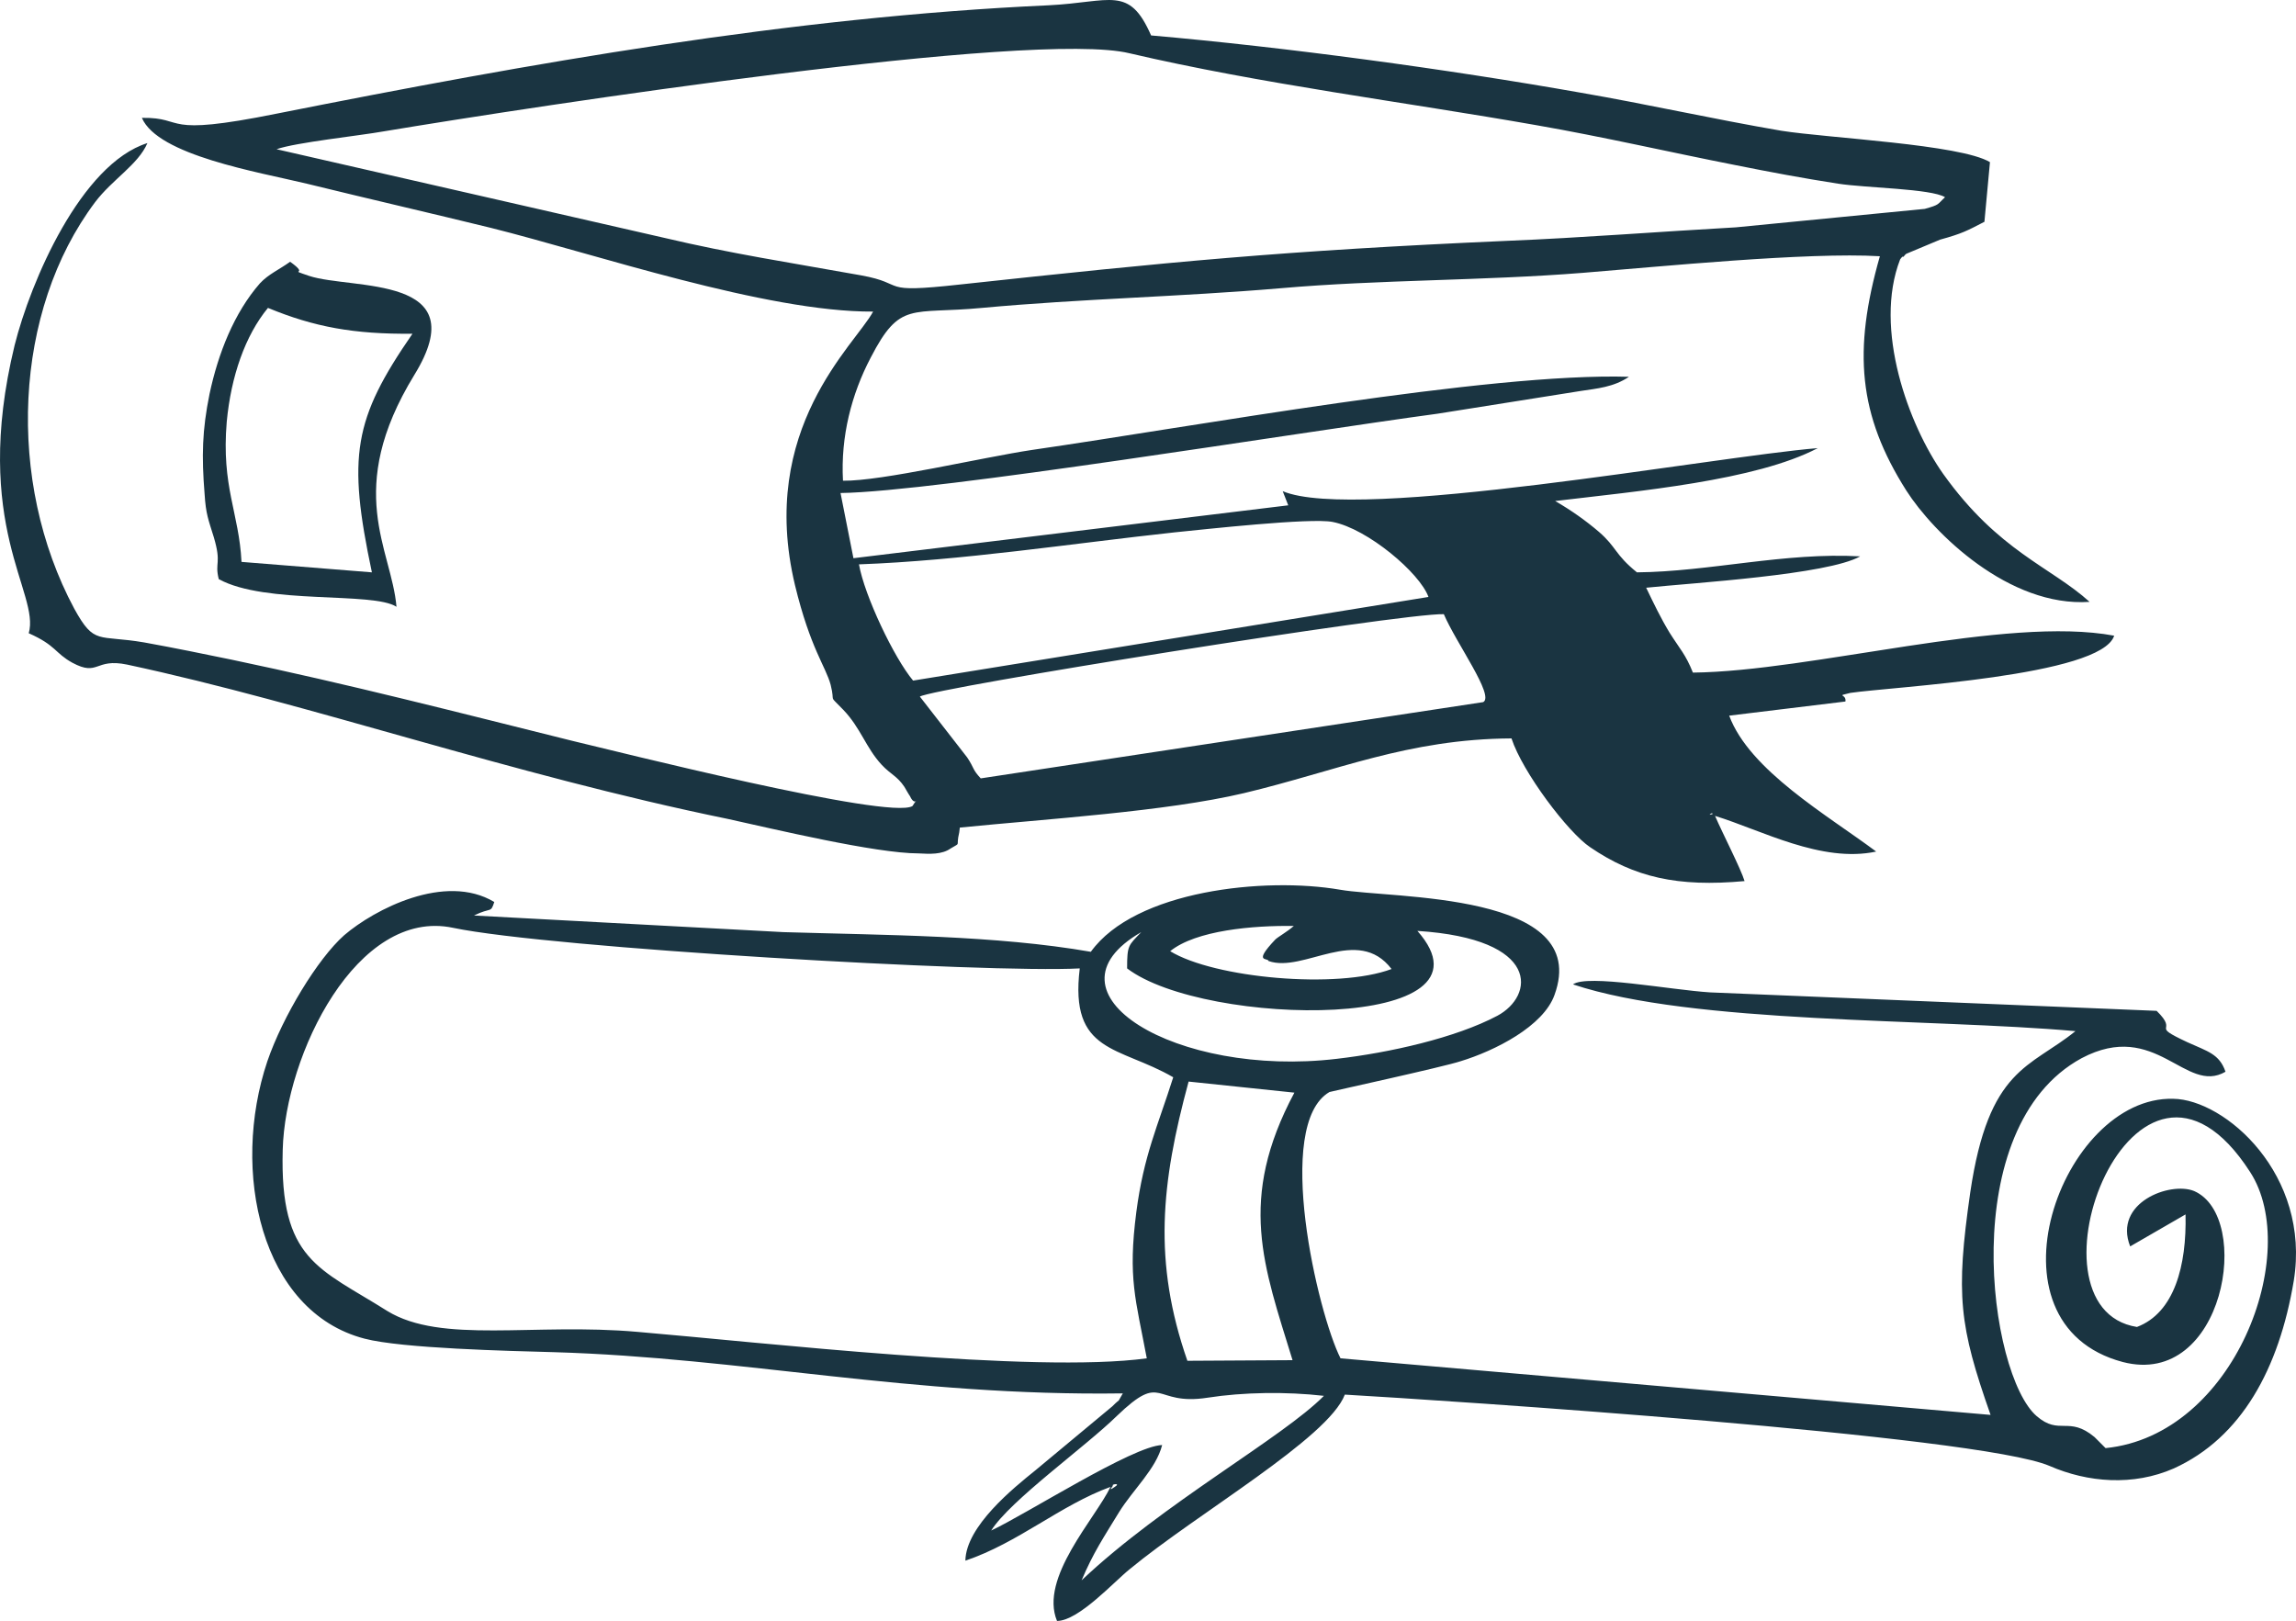
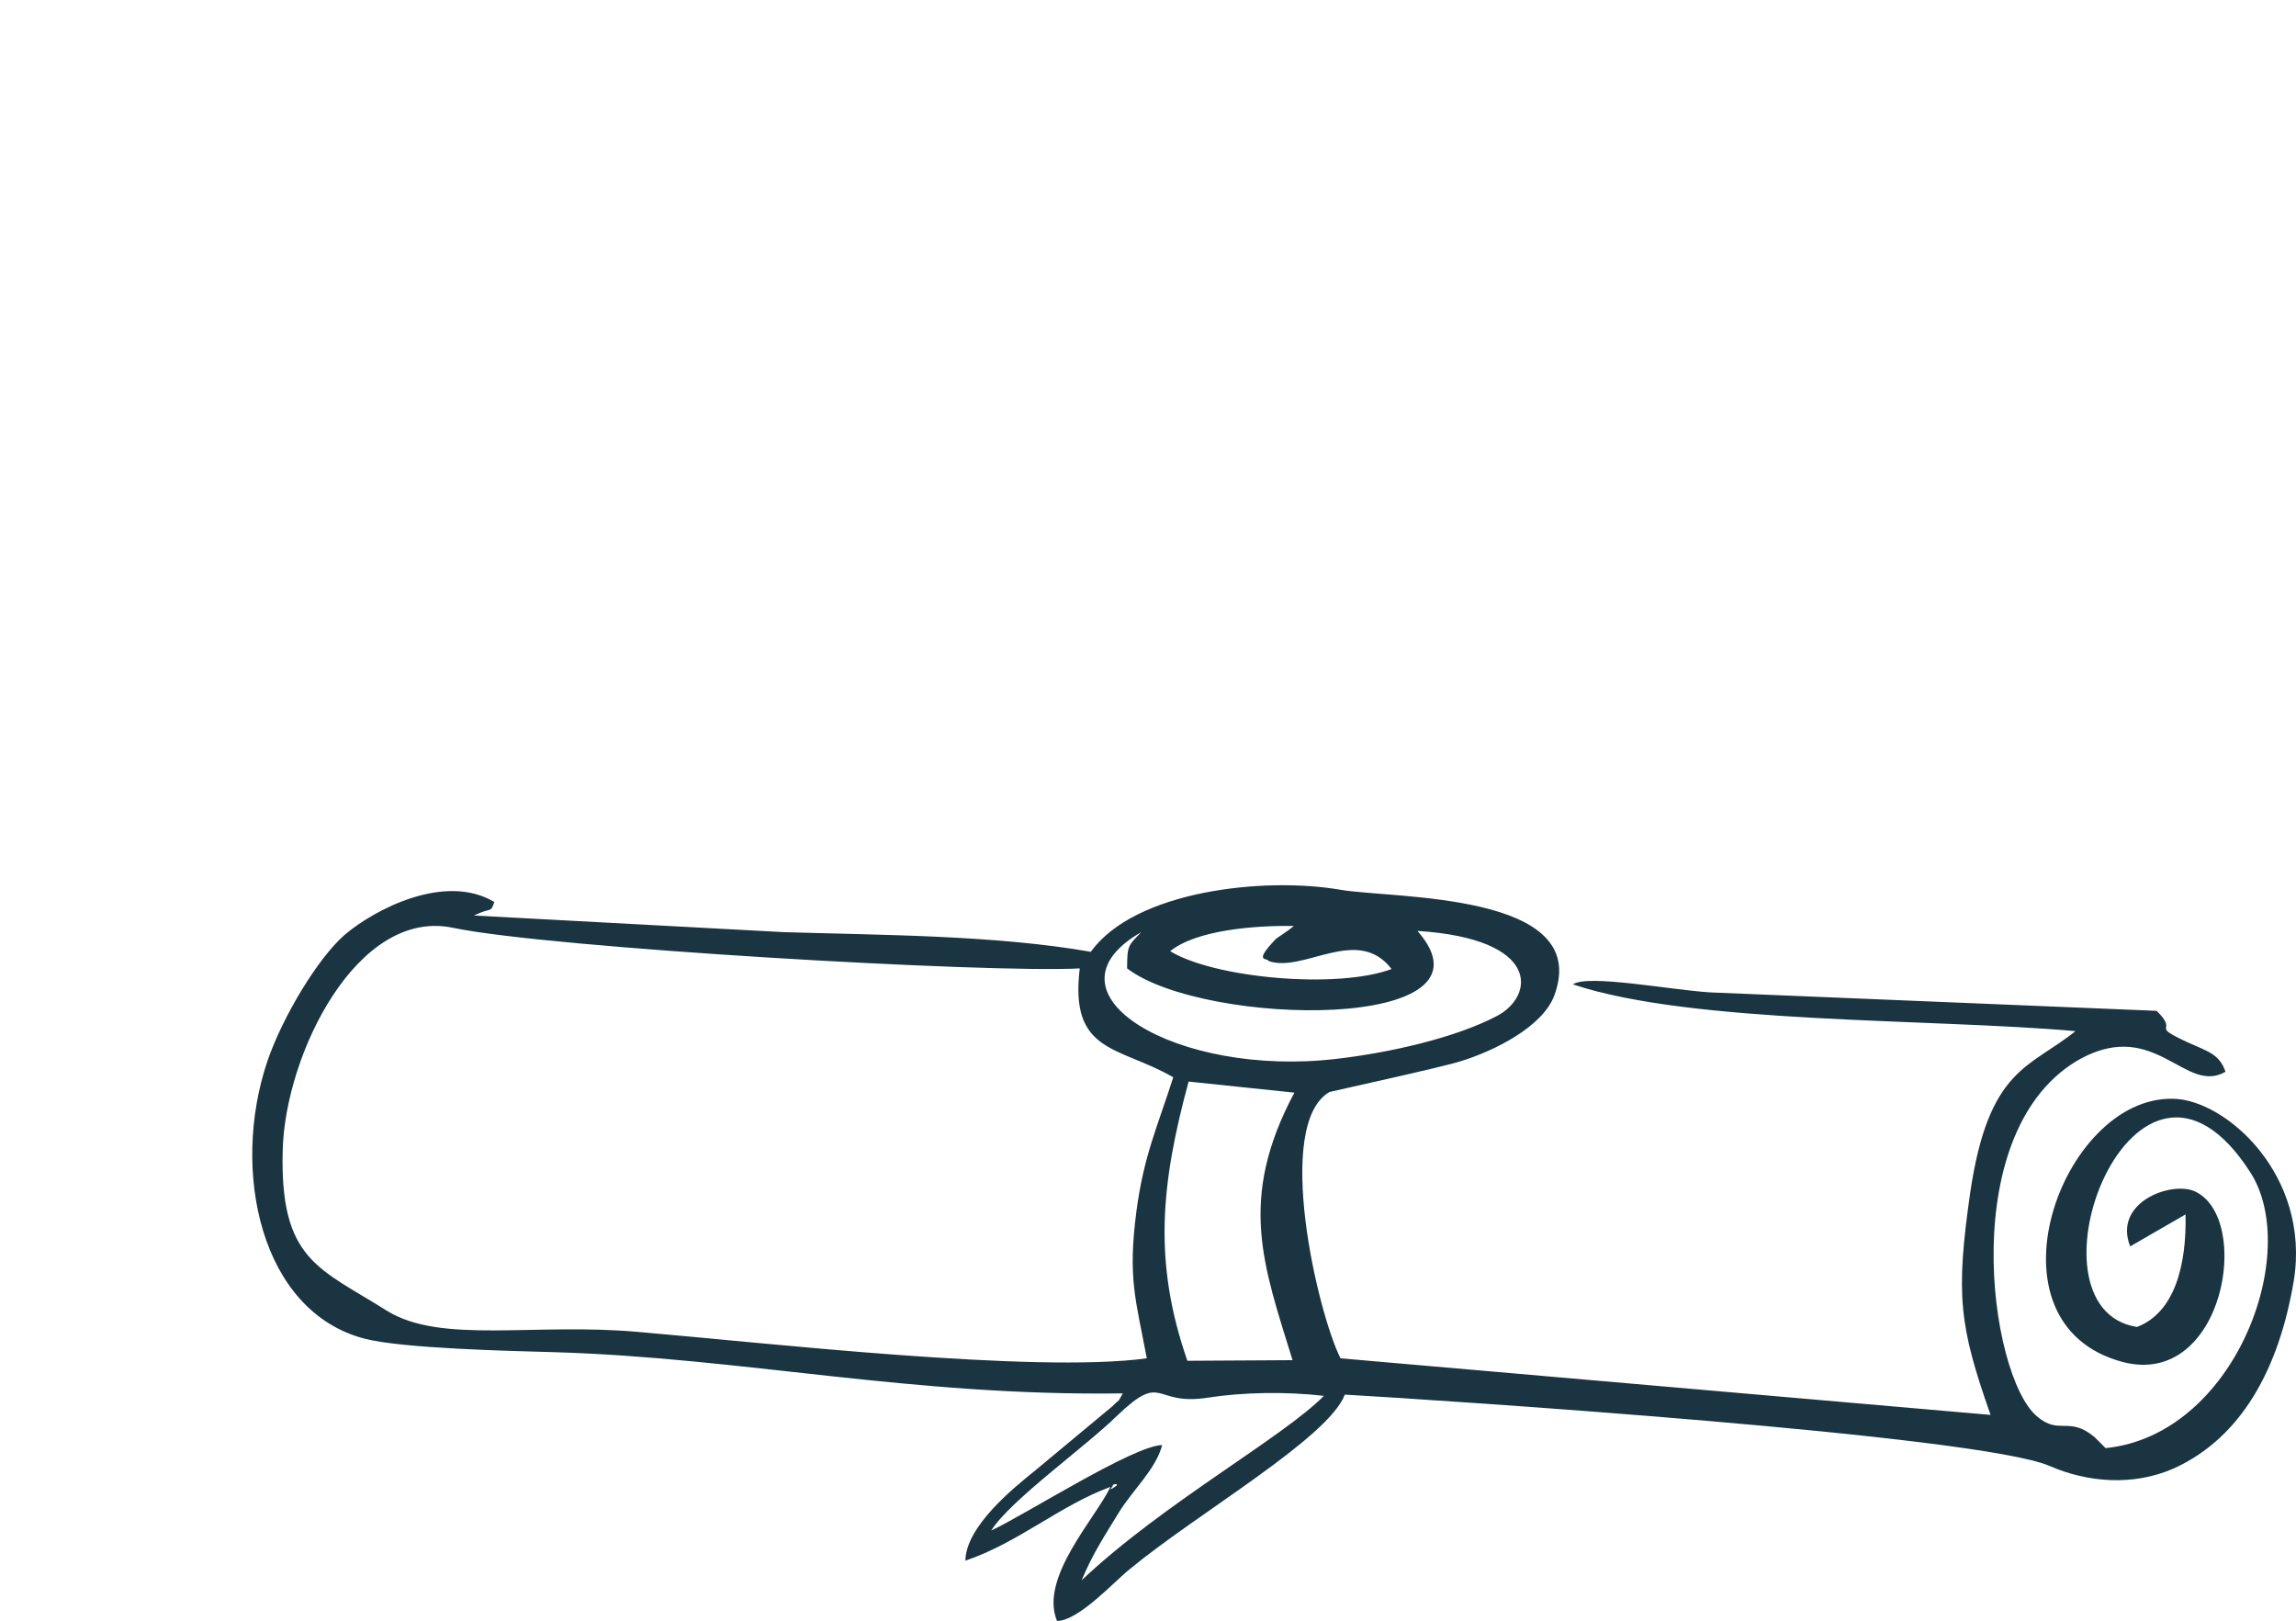
<svg xmlns="http://www.w3.org/2000/svg" xmlns:ns1="http://sodipodi.sourceforge.net/DTD/sodipodi-0.dtd" xmlns:ns2="http://www.inkscape.org/namespaces/inkscape" xml:space="preserve" width="37.333mm" height="26.356mm" version="1.1" style="clip-rule:evenodd;fill-rule:evenodd;image-rendering:optimizeQuality;shape-rendering:geometricPrecision;text-rendering:geometricPrecision" viewBox="0 0 3733.34 2635.634" id="svg15" ns1:docname="Referenzkategorien_Icon_Bildung.svg" ns2:version="1.1.2 (0a00cf5339, 2022-02-04)">
  <ns1:namedview id="namedview17" pagecolor="#ffffff" bordercolor="#666666" borderopacity="1.0" ns2:pageshadow="2" ns2:pageopacity="0.0" ns2:pagecheckerboard="0" ns2:document-units="mm" showgrid="false" fit-margin-top="0" fit-margin-left="0" fit-margin-right="0" fit-margin-bottom="0" ns2:zoom="0.72604517" ns2:cx="136.35515" ns2:cy="174.23158" ns2:window-width="1920" ns2:window-height="990" ns2:window-x="1920" ns2:window-y="28" ns2:window-maximized="1" ns2:current-layer="Ebene_x0020_1" />
  <defs id="defs4">
    <style type="text/css" id="style2">
   
    .fil0 {fill:#010101}
   
  </style>
  </defs>
  <g id="Ebene_x0020_1" ns2:label="Ebene 1" ns2:groupmode="layer" transform="translate(-6672.301,-10231.366)">
    <g id="_1027813128" style="fill:#1a3441;fill-opacity:1">
-       <path class="fil0" d="m 9455,11554 c 1,-1 2,0 2,1 0,0 0,0 0,0 0,0 -9,3 -2,-1 z m -1287,-190 c 22,-14 783,-136 852,-134 20,47 83,133 64,143 l -817,124 c -14,-15 -10,-16 -22,-34 z m -99,-215 c 166,-6 347,-34 513,-52 50,-5 221,-24 257,-17 57,11 142,83 156,122 l -838,136 c -31,-37 -79,-138 -88,-189 z m -947,-675 c 31,-11 135,-22 174,-29 252,-42 1057,-165 1213,-127 214,50 446,79 662,117 109,19 217,44 324,65 55,11 108,21 166,30 45,7 151,8 174,22 -13,12 -8,12 -33,19 l -307,30 c -125,7 -250,17 -373,22 -363,16 -547,34 -889,71 -136,15 -83,-1 -161,-15 -117,-21 -210,-35 -320,-61 z m -219,-51 c 26,61 189,88 268,107 102,25 202,48 300,72 168,42 447,137 621,136 -29,54 -188,190 -127,445 25,103 50,132 58,162 8,32 -5,14 20,40 29,30 37,62 63,90 15,16 25,18 37,36 0,0 8,14 9,15 9,20 16,-4 4,16 -38,23 -485,-90 -553,-106 -185,-46 -363,-92 -554,-132 -44,-9 -92,-19 -142,-28 -76,-13 -81,5 -114,-55 -111,-207 -99,-484 34,-661 28,-37 70,-61 85,-96 -108,34 -190,225 -216,329 -71,293 42,403 23,468 45,20 42,32 71,48 43,23 36,-8 89,3 299,64 621,178 977,251 73,16 240,56 310,56 18,1 38,2 52,-8 18,-11 8,-1 14,-26 l 1,-8 c 140,-14 335,-26 462,-56 151,-36 266,-88 435,-89 18,55 92,153 128,177 72,49 142,65 251,55 -6,-20 -36,-78 -48,-106 75,23 173,77 262,58 -79,-59 -206,-132 -239,-221 l 189,-23 c 2,-13 -17,-8 8,-14 68,-10 408,-27 429,-93 -176,-33 -492,58 -685,60 -12,-30 -21,-38 -38,-65 -14,-23 -26,-48 -38,-73 77,-8 295,-21 348,-51 -122,-7 -246,25 -363,26 -36,-29 -33,-41 -62,-66 -21,-18 -45,-35 -71,-50 134,-16 326,-33 427,-86 -171,14 -750,121 -870,70 l 9,23 -707,86 -21,-106 c 154,-2 741,-98 971,-129 l 233,-37 c 26,-4 53,-6 78,-23 -228,-7 -708,81 -971,119 -80,12 -245,51 -307,50 -4,-72 14,-141 45,-200 48,-93 65,-70 181,-81 163,-15 322,-18 486,-32 160,-14 328,-12 491,-25 124,-10 366,-34 483,-27 -44,154 -35,258 43,381 44,69 167,190 298,181 -63,-57 -148,-82 -238,-208 -56,-79 -114,-236 -70,-349 1,-1 4,-6 5,-4 0,1 3,-4 5,-5 l 55,-23 c 36,-10 43,-14 72,-29 l 9,-97 c -48,-29 -263,-39 -339,-51 -111,-19 -217,-43 -327,-62 -215,-38 -480,-74 -698,-93 -36,-82 -65,-54 -167,-49 -420,19 -841,94 -1254,176 -193,39 -146,6 -220,7 z" id="path7" style="fill:#1a3441;fill-opacity:1" />
      <path class="fil0" d="m 8562,12581 c -47,1 -222,113 -278,139 31,-49 153,-136 204,-186 77,-74 58,-16 148,-30 58,-9 128,-10 189,-3 -67,68 -262,175 -394,300 19,-45 36,-70 61,-111 23,-37 60,-70 70,-109 z m -80,66 c -4,-2 14,-5 3,2 -13,9 -3,-1 -3,-2 z m 121,-203 c -56,-161 -43,-288 2,-454 l 172,18 c -93,174 -50,282 -3,435 z m -66,-4 c -183,25 -627,-26 -828,-43 -169,-15 -319,20 -407,-34 -111,-70 -175,-82 -170,-262 4,-155 121,-394 277,-361 158,33 871,74 1019,66 -17,139 64,126 152,177 -25,79 -48,127 -60,219 -14,108 -1,142 17,238 z m 440,-695 c 202,13 190,106 130,138 -68,36 -175,60 -261,70 -261,31 -490,-107 -318,-206 -21,22 -23,21 -23,59 126,96 617,103 472,-61 z m -402,33 c 42,-34 135,-42 201,-41 -10,9 -26,18 -30,22 -37,39 -12,29 -11,35 57,20 145,-59 200,13 -88,33 -288,15 -360,-29 z m -1132,-58 c 28,-14 27,-3 33,-22 -80,-48 -195,12 -244,54 -43,38 -100,132 -125,205 -60,178 -11,407 158,451 61,16 236,20 308,22 307,9 580,72 925,67 -12,20 0,4 -17,21 l -125,104 c -36,29 -113,91 -114,147 86,-29 154,-90 236,-120 -25,52 -116,148 -87,218 35,0 93,-64 118,-84 110,-91 323,-213 350,-284 157,9 1030,66 1146,116 62,27 136,33 202,4 110,-50 171,-162 195,-305 28,-173 -112,-295 -196,-296 -182,-5 -316,366 -82,428 165,43 212,-236 116,-278 -39,-16 -132,19 -104,90 l 90,-52 c 2,83 -18,160 -79,183 -196,-31 -3,-542 184,-252 85,131 -25,428 -235,449 l -18,-18 c -42,-35 -57,-2 -94,-34 -78,-67 -133,-470 73,-582 121,-64 169,60 234,22 -10,-29 -29,-33 -62,-48 -64,-30 -12,-14 -50,-51 l -726,-30 c -64,-4 -200,-30 -223,-13 195,65 581,55 817,76 -74,60 -141,59 -171,262 -24,167 -18,217 33,362 l -1057,-92 c -37,-73 -109,-380 -18,-433 3,-1 186,-41 213,-50 56,-17 135,-57 153,-108 61,-168 -264,-156 -349,-171 -122,-21 -333,1 -405,101 -155,-27 -334,-27 -500,-32 z" id="path9" style="fill:#1a3441;fill-opacity:1" />
-       <path class="fil0" d="m 7065,11145 c -4,-80 -33,-122 -24,-228 7,-74 30,-140 67,-185 75,31 140,43 235,42 -96,139 -106,199 -66,388 z m -37,28 c 76,42 251,20 289,45 -8,-94 -86,-189 29,-377 101,-164 -101,-138 -171,-161 -38,-13 3,1 -31,-23 -18,13 -35,20 -49,35 -42,48 -68,114 -82,180 -12,59 -13,101 -8,163 2,32 6,41 15,70 13,44 1,40 8,68 z" id="path11" style="fill:#1a3441;fill-opacity:1" />
    </g>
  </g>
</svg>